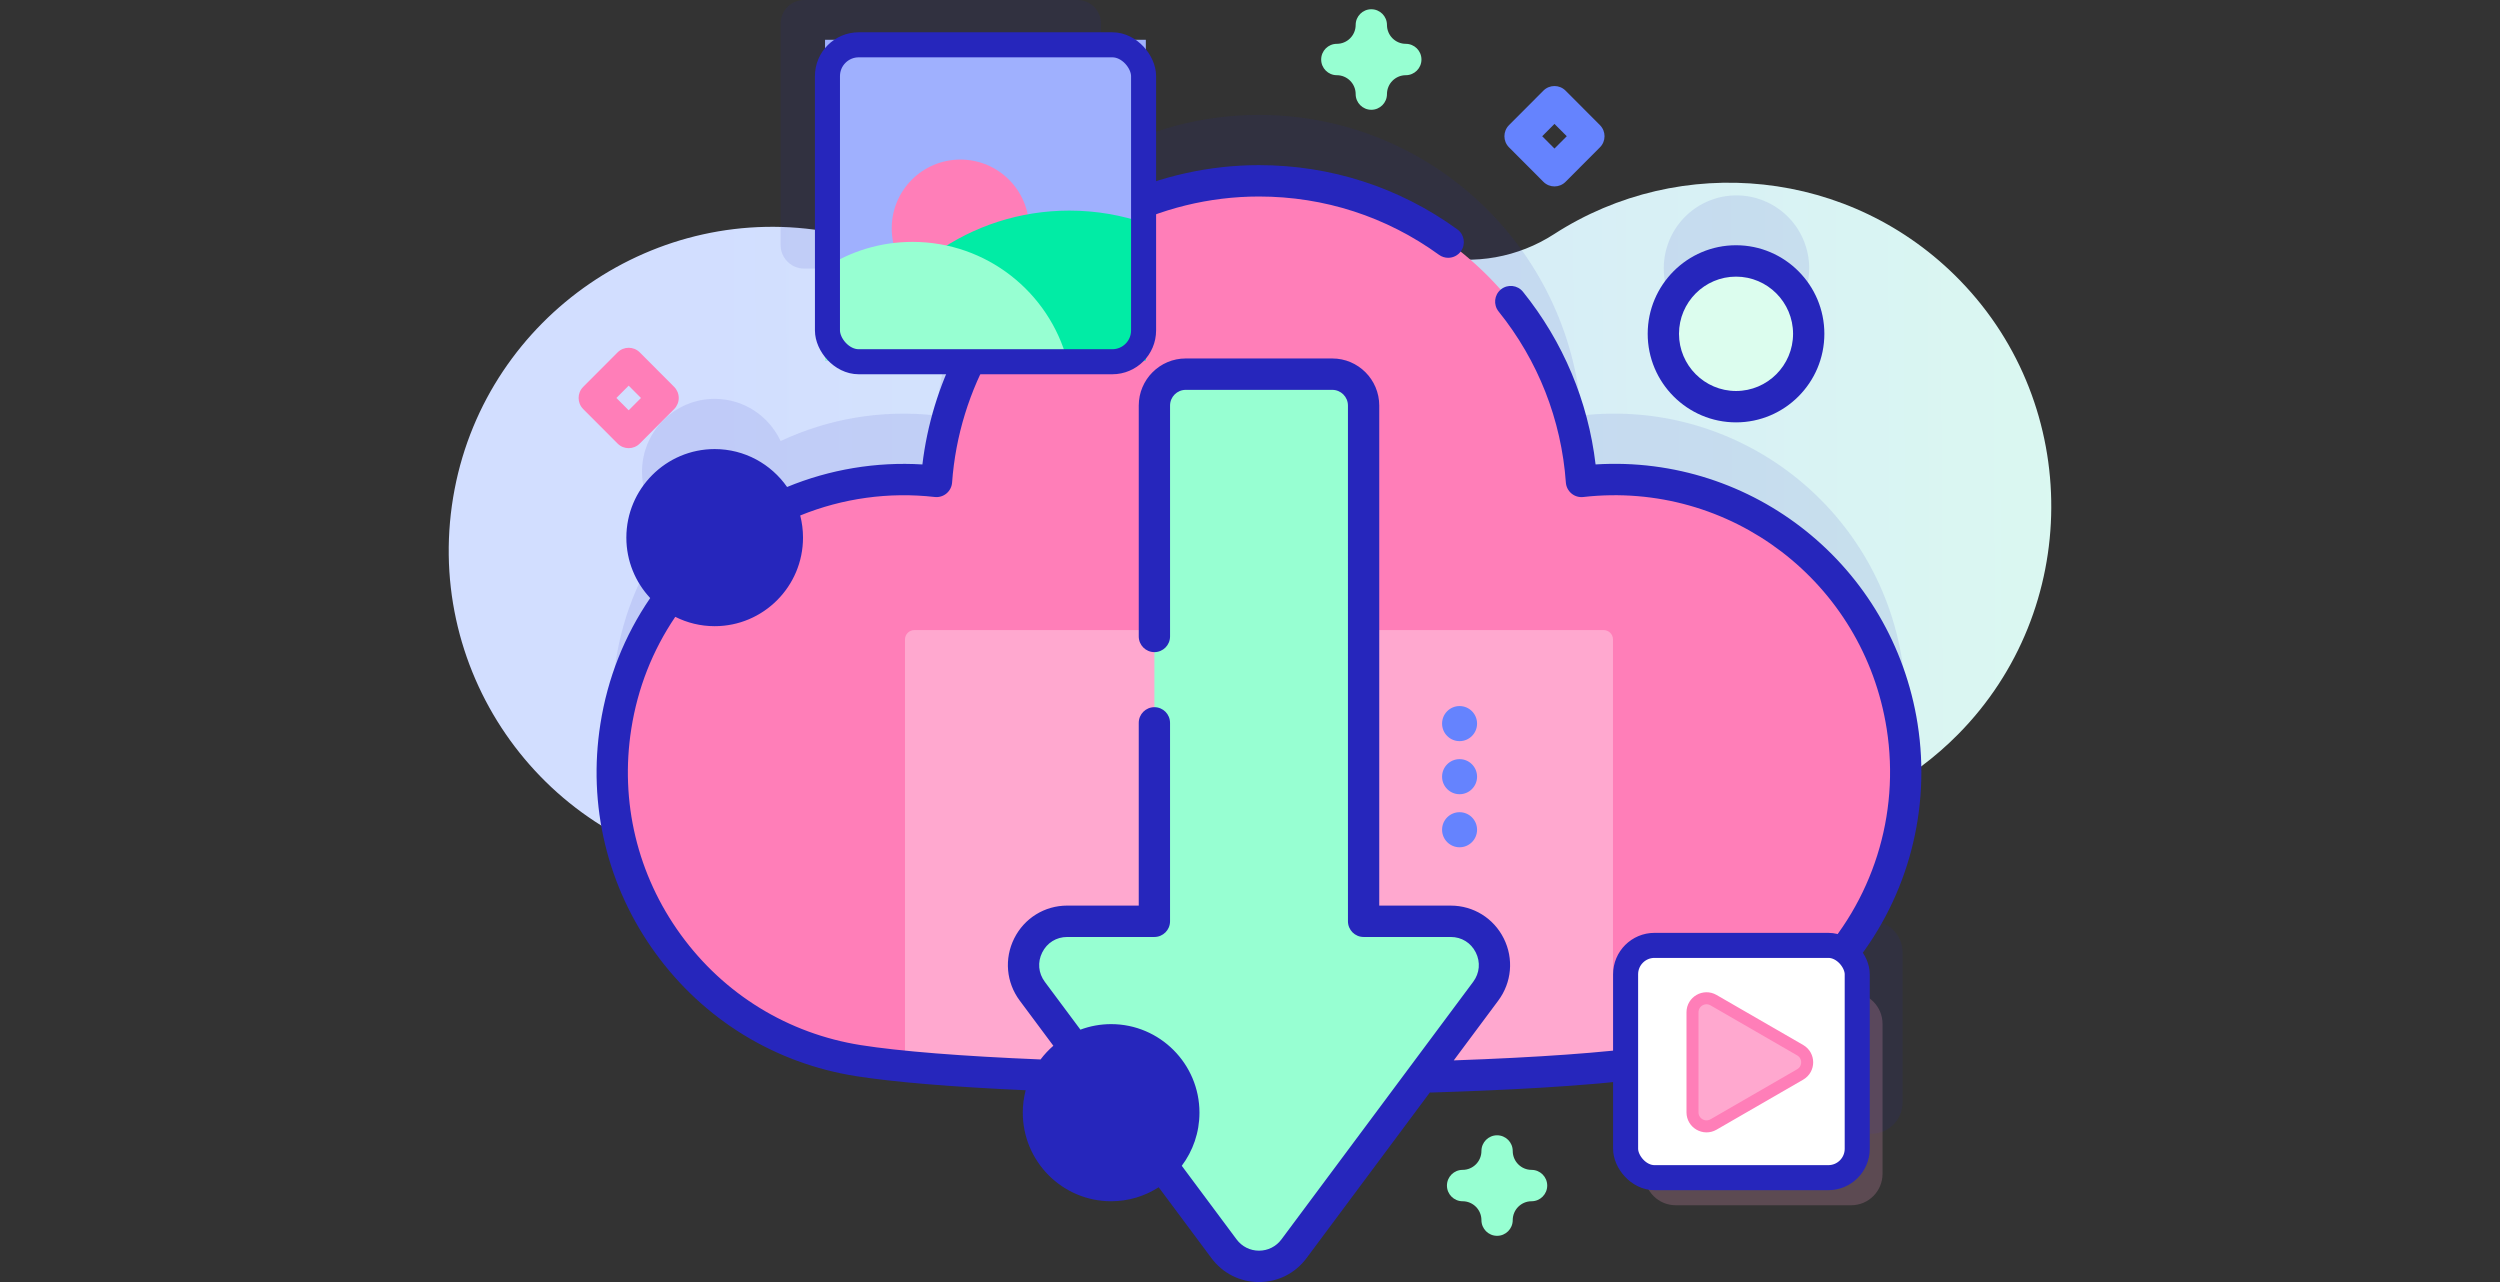
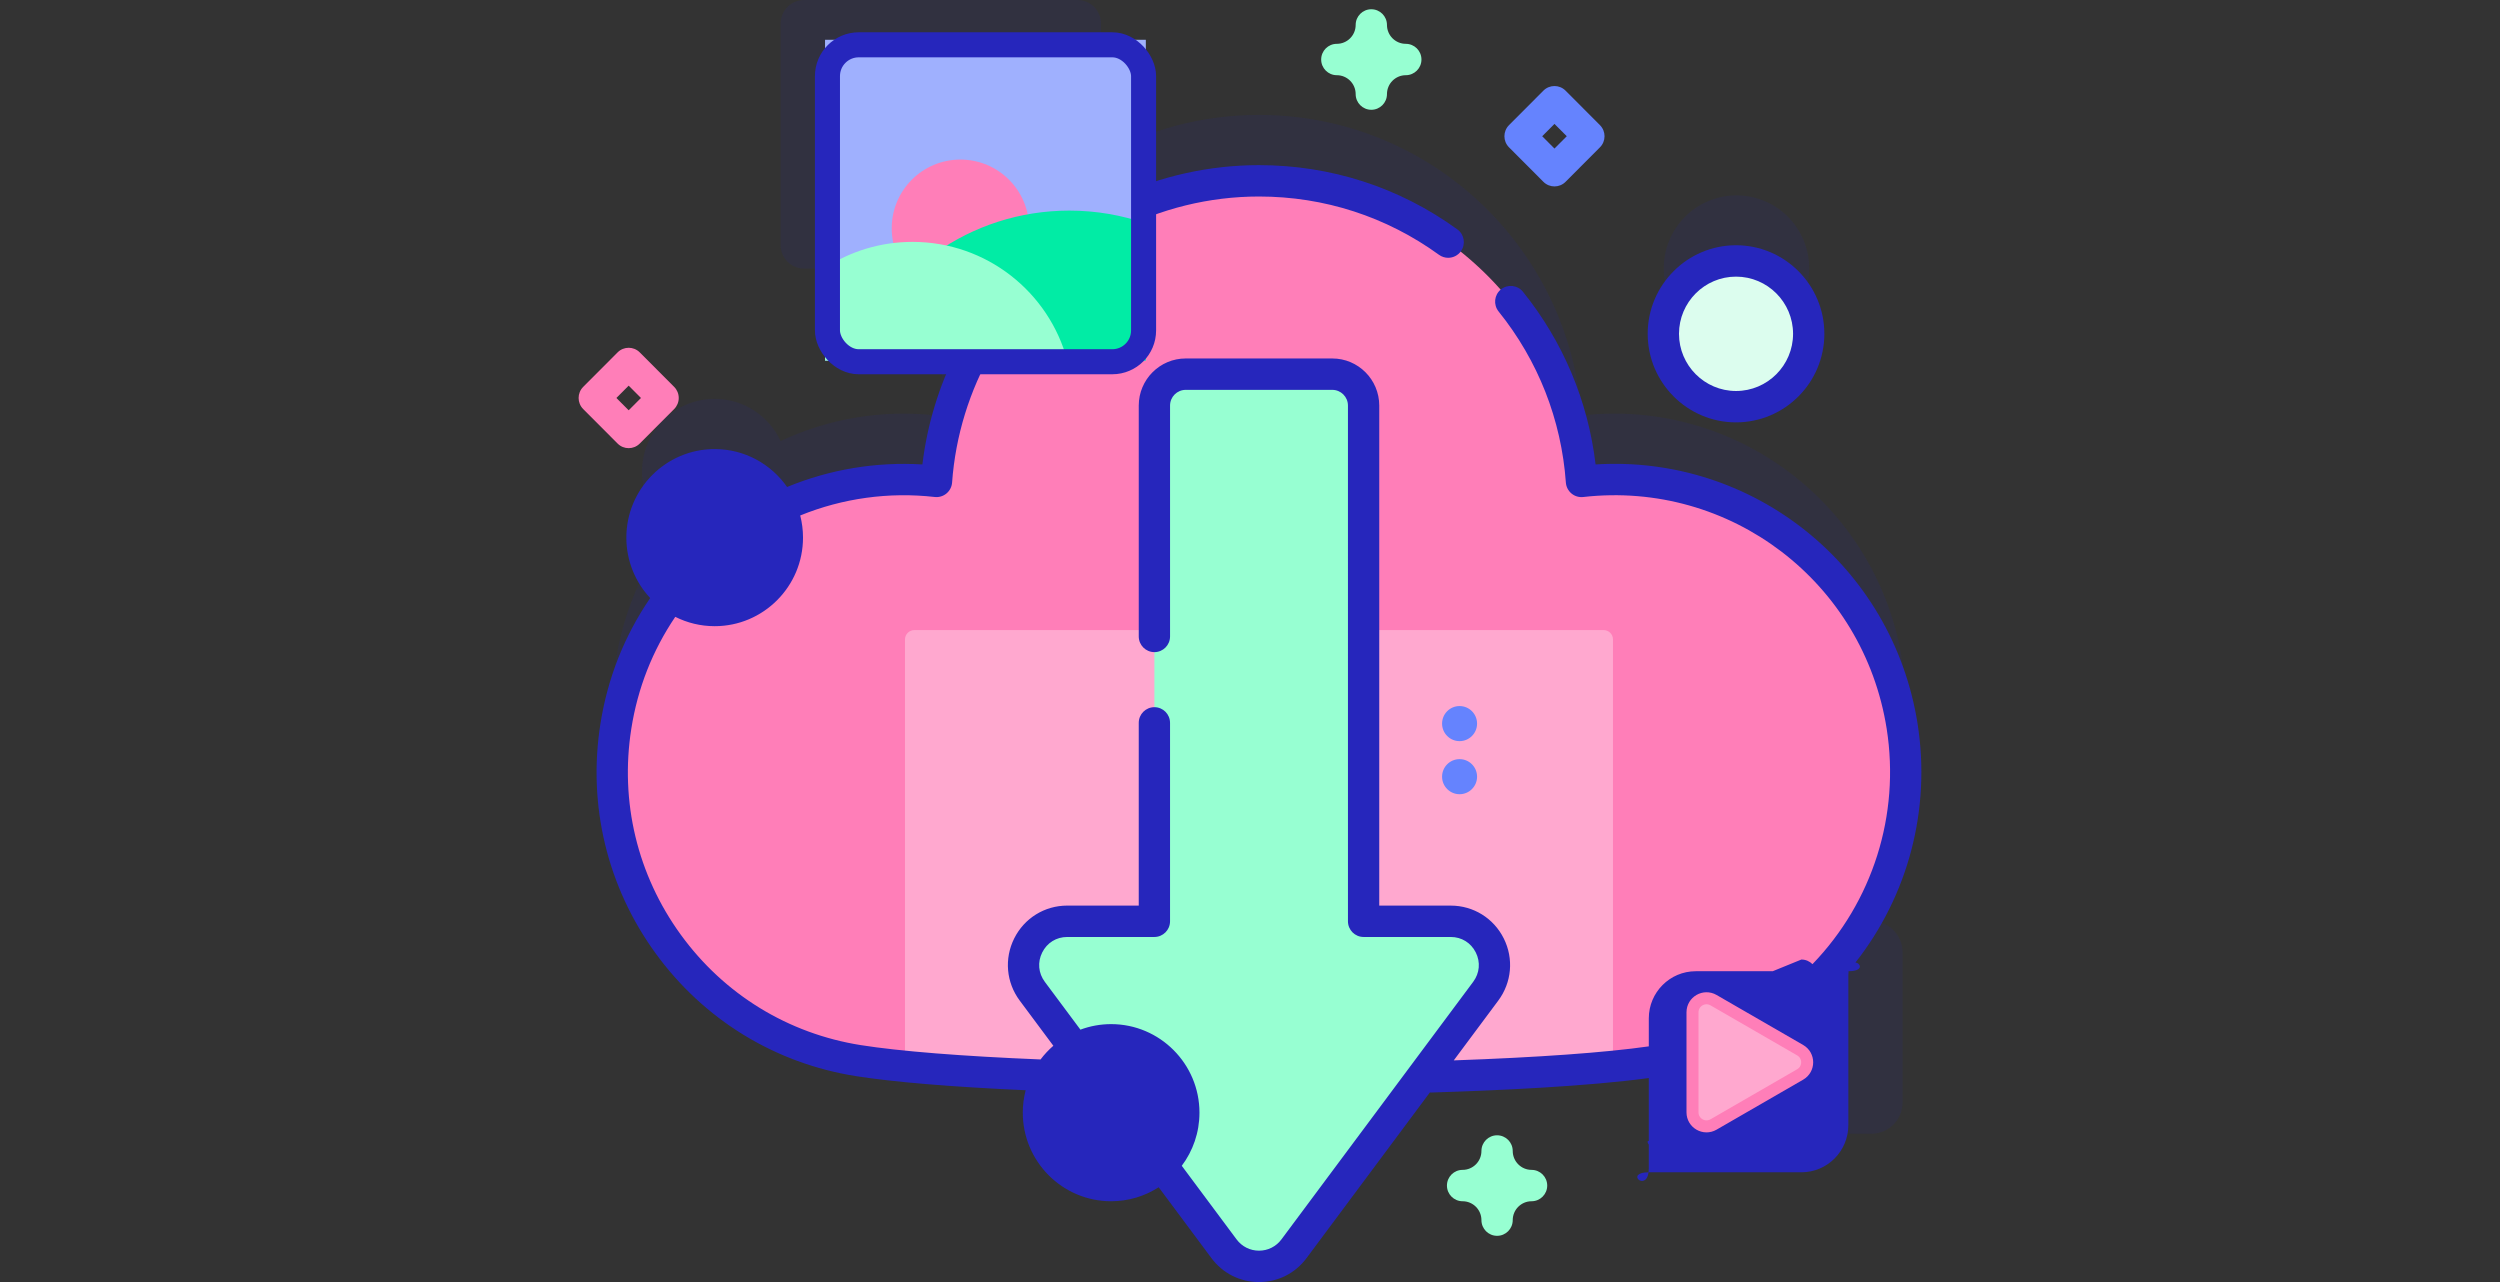
<svg xmlns="http://www.w3.org/2000/svg" width="312" height="160" viewBox="0 0 312 160" fill="none">
  <rect x="0" y="0" width="312" height="160" fill="#333333" stroke="none" />
-   <path d="m 244.66,35.05 c -13.651,-14.078 -34.953,-16.02 -50.716,-5.827 -4.484,2.9 -9.914,3.872 -15.123,2.713 -12.33,-2.745 -25.229,-0.87 -36.214,5.108 -7.386,4.019 -16.381,3.32 -23.273,-1.5 -4.575,-3.199 -9.887,-5.492 -15.725,-6.57 C 81.953,24.972 60.899,39.372 56.736,61.05 52.478,83.22 67.138,104.525 89.234,108.472 c 5.399,0.964 10.738,0.801 15.777,-0.32 8.178,-1.819 16.723,1.223 22,7.745 3.331,4.117 7.348,7.791 12.014,10.844 24.113,15.774 56.416,8.964 72.151,-15.211 0.017,-0.026 0.033,-0.051 0.05,-0.077 2.882,-4.444 7.364,-7.613 12.547,-8.662 7.56,-1.53 14.766,-5.25 20.608,-11.159 15.38,-15.56 15.508,-40.874 0.278,-56.581 z" id="path2" style="fill:url(#paint0_linear_2_3607)" />
  <path d="m 233.539,114.942 h -7.444 c 8.635,-7.989 13.26,-20.014 11.29,-32.523 C 234.337,63.052 216.611,49.667 197.367,51.855 195.863,30.886 178.42,14.342 157.121,14.342 c -7.161,0 -13.885,1.873 -19.715,5.153 V 2.946 C 137.406,1.319 136.09,0 134.468,0 H 100.359 C 98.736,0 97.42,1.319 97.42,2.946 V 30.575 c 0,1.627 1.316,2.946 2.939,2.946 h 22.44 c -3.336,5.398 -5.443,11.64 -5.923,18.335 -6.88,-0.782 -13.565,0.426 -19.456,3.187 -1.442,-3.108 -4.583,-5.265 -8.227,-5.265 -5.01,0 -9.071,4.072 -9.071,9.094 0,2.971 1.422,5.609 3.62,7.269 -3.486,4.627 -5.921,10.154 -6.884,16.282 -3.131,19.903 10.424,38.581 30.275,41.719 19.661,3.109 80.319,3.11 99.981,-10e-4 0.204,-0.032 0.407,-0.069 0.609,-0.104 v 13.54 c 0,2.163 1.75,3.917 3.907,3.917 h 21.909 c 2.158,0 3.907,-1.754 3.907,-3.917 v -18.719 c 0,-2.163 -1.749,-3.916 -3.907,-3.916 z" id="path4" style="opacity:0.1;fill:#2626bc" />
  <path d="m 220.233,41.867 c 4.619,-1.949 6.788,-7.283 4.844,-11.914 -1.944,-4.631 -7.264,-6.805 -11.883,-4.856 -4.619,1.949 -6.788,7.283 -4.844,11.914 1.943,4.631 7.264,6.805 11.883,4.856 z" id="path6" style="opacity:0.1;fill:#2626bc" />
  <path d="M 237.386,90.644 C 234.337,71.277 216.611,57.892 197.367,60.08 195.864,39.111 178.421,22.567 157.122,22.567 c -21.299,0 -38.742,16.544 -40.246,37.513 -19.245,-2.189 -36.972,11.199 -40.019,30.567 -3.131,19.903 10.424,38.581 30.275,41.719 19.661,3.109 80.319,3.111 99.981,-0.001 19.851,-3.14 33.404,-21.819 30.272,-41.721 z" id="path8" style="fill:#ff7eb8" />
  <path d="m 137.405,27.721 v 15.78 c 0,1.625 -1.312,2.945 -2.938,2.945 h -14.162 c 3.555,-7.931 9.583,-14.499 17.1,-18.726 z" id="path10" style="fill:#01eca5" />
  <path d="m 201.302,79.808 v 53.278 c -21.608,2.151 -66.749,2.151 -88.36,0 V 79.808 c 0,-0.649 0.525,-1.175 1.172,-1.175 H 200.13 c 0.648,0 1.172,0.526 1.172,1.175 z" id="path12" style="fill:#ffa8cf" />
  <path d="M 181.054,114.978 H 170.176 V 50.612 c 0,-2.163 -1.75,-3.917 -3.907,-3.917 h -18.294 c -2.157,0 -3.907,1.754 -3.907,3.917 v 64.365 h -10.878 c -4.482,0 -7.045,5.125 -4.364,8.725 l 23.932,32.146 c 2.178,2.925 6.55,2.925 8.728,0 l 23.932,-32.146 c 2.68,-3.6 0.117,-8.724 -4.364,-8.724 z" id="path14" style="fill:#97ffd2" />
-   <path d="m 231.035,150.414 h -21.91 c -2.157,0 -3.906,-1.753 -3.906,-3.916 v -18.719 c 0,-2.163 1.749,-3.917 3.906,-3.917 h 21.91 c 2.157,0 3.906,1.754 3.906,3.917 v 18.719 c 0,2.163 -1.749,3.916 -3.906,3.916 z" id="path16" style="fill:#ffa8cf;fill-opacity:0.2" />
  <path d="m 219.928,143.115 c -0.325,0 -0.655,-0.081 -0.958,-0.253 -0.94,-0.532 -1.271,-1.726 -0.741,-2.668 l 5.31,-9.428 c 0.53,-0.942 1.722,-1.274 2.661,-0.742 0.94,0.532 1.271,1.726 0.74,2.668 l -5.309,9.427 c -0.36,0.638 -1.021,0.996 -1.703,0.996 z" id="path18" style="fill:#e1f8ee" />
-   <path d="m 138.669,147.958 c 5.01,0 9.071,-4.072 9.071,-9.094 0,-5.023 -4.061,-9.094 -9.071,-9.094 -5.01,0 -9.071,4.071 -9.071,9.094 0,5.022 4.061,9.094 9.071,9.094 z" id="path20" style="fill:#dcfdee" />
  <path d="m 89.193,76.191 c 5.01,0 9.071,-4.072 9.071,-9.094 0,-5.023 -4.061,-9.094 -9.071,-9.094 -5.01,0 -9.071,4.072 -9.071,9.094 0,5.023 4.061,9.094 9.071,9.094 z" id="path22" style="fill:#dcfdee" />
  <path d="m 220.232,50.096 c 4.619,-1.949 6.787,-7.283 4.844,-11.914 -1.944,-4.631 -7.264,-6.805 -11.883,-4.856 -4.62,1.949 -6.788,7.283 -4.844,11.914 1.943,4.631 7.264,6.805 11.883,4.856 z" id="path24" style="fill:#dcfdee" />
  <path d="m 239.316,90.338 c 1.682,10.691 -1.191,21.444 -7.761,29.79 0.644,0.043 1.101,1.07 -0.853,1.08 -0.019,0.148 -0.03,0.314 -0.03,0.5 v 18.719 c 0,3.239 -2.629,5.875 -5.86,5.875 H 205.77 c -0.01,0 -0.02,0 -0.03,0 -2.998,0.016 -0.319,2.425 0,0 0.019,-0.149 0.03,-0.315 0.03,-0.501 v -2.946 c -0.187,-0.285 -0.218,-0.469 0,-0.469 v -7.847 c -7.625,1.038 -18.806,1.554 -27.124,1.806 -0.02,0 -0.04,0.001 -0.06,0.001 -0.046,0 -0.089,-0.011 -0.135,-0.014 l -15.4,20.687 c -1.411,1.894 -3.572,2.981 -5.93,2.981 -2.357,0 -4.519,-1.087 -5.929,-2.981 l -6.588,-8.85 c -1.715,1.103 -3.752,1.746 -5.936,1.746 -6.079,0 -11.024,-4.958 -11.024,-11.052 0,-0.968 0.126,-1.906 0.36,-2.801 -9.172,-0.411 -16.464,-1.016 -21.175,-1.76 -10.117,-1.601 -19.007,-7.055 -25.031,-15.357 -6.025,-8.302 -8.464,-18.46 -6.868,-28.602 0.896,-5.704 2.988,-10.984 6.214,-15.706 -1.843,-1.976 -2.975,-4.628 -2.975,-7.541 0,-6.094 4.945,-11.052 11.024,-11.052 3.736,0 7.041,1.874 9.036,4.732 5.338,-2.203 11.122,-3.165 16.887,-2.813 0.594,-4.963 2.074,-9.814 4.341,-14.259 l 19.903,-19.183 c 5.534,-2.564 11.624,-3.912 17.761,-3.912 8.962,0 17.523,2.773 24.758,8.02 0.874,0.634 1.07,1.858 0.438,2.734 -0.382,0.529 -0.979,0.81 -1.584,0.81 -0.397,0 -0.798,-0.12 -1.144,-0.372 -6.564,-4.76 -14.334,-7.277 -22.468,-7.277 -6.187,0 -12.316,1.509 -17.762,4.362 v 9.911 c 0,2.704 -2.195,4.904 -4.892,4.904 h -10.562 c -2.91,5.022 -4.667,10.716 -5.083,16.518 -0.038,0.532 -0.291,1.025 -0.7,1.366 -0.409,0.341 -0.941,0.5 -1.468,0.439 -5.703,-0.648 -11.487,0.151 -16.786,2.308 0.227,0.883 0.348,1.808 0.348,2.762 0,6.095 -4.945,11.053 -11.024,11.053 -1.766,0 -3.436,-0.421 -4.918,-1.165 -2.843,4.204 -4.69,8.899 -5.487,13.969 -1.434,9.109 0.757,18.232 6.168,25.689 5.411,7.456 13.395,12.354 22.481,13.792 4.853,0.767 12.602,1.384 22.426,1.788 0.47,-0.625 1.007,-1.197 1.596,-1.709 l -4.198,-5.639 c -1.685,-2.263 -1.947,-5.238 -0.684,-7.762 1.262,-2.524 3.797,-4.092 6.614,-4.092 h 8.925 V 90.214 c 0,-1.082 0.875,-1.958 1.953,-1.958 1.079,0 1.953,0.876 1.953,1.958 v 24.763 c 0,1.081 -0.875,1.958 -1.953,1.958 h -10.878 c -1.35,0 -2.517,0.722 -3.122,1.932 -0.605,1.209 -0.484,2.579 0.323,3.664 l 4.445,5.97 c 1.194,-0.445 2.486,-0.69 3.833,-0.69 6.079,0 11.024,4.958 11.024,11.052 0,2.485 -0.822,4.78 -2.208,6.628 l 6.839,9.185 c 0.666,0.895 1.686,1.408 2.799,1.408 1.113,0 2.133,-0.513 2.799,-1.407 l 23.932,-32.146 c 0.807,-1.084 0.928,-2.454 0.323,-3.664 -0.605,-1.21 -1.772,-1.932 -3.122,-1.932 h -10.878 c -1.079,0 -1.953,-0.876 -1.953,-1.958 V 50.612 c 0,-1.08 -0.877,-1.958 -1.954,-1.958 h -18.294 c -1.077,0 -1.954,0.878 -1.954,1.958 v 28.817 c 0,1.082 -0.875,1.958 -1.953,1.958 -1.079,0 -1.953,-0.876 -1.953,-1.958 V 50.612 c 0,-3.24 2.629,-5.875 5.86,-5.875 h 18.294 c 3.231,0 5.86,2.636 5.86,5.875 V 113.02 h 8.925 c 2.817,0 5.351,1.568 6.613,4.093 1.263,2.524 1,5.498 -0.684,7.761 l -5.555,7.462 c 10.559,-0.373 18.902,-0.973 24.342,-1.75 v -3.503 c 0,-3.239 2.629,-5.874 5.86,-5.874 h 9.605 l 3.578,-1.459 c 0.54,0 1.03,0.221 1.383,0.577 7.505,-7.781 10.955,-18.614 9.261,-29.378 -2.883,-18.306 -19.516,-31.007 -37.87,-28.922 -0.527,0.061 -1.059,-0.098 -1.468,-0.439 -0.409,-0.341 -0.662,-0.835 -0.7,-1.366 -0.561,-7.84 -3.464,-15.223 -8.396,-21.351 -0.677,-0.841 -0.546,-2.074 0.293,-2.753 0.84,-0.679 2.07,-0.547 2.747,0.294 5.018,6.235 8.13,13.648 9.065,21.549 19.633,-1.22 37.081,12.655 40.188,32.377 z" id="path26" style="fill:#2626bc" />
  <path d="m 216.656,52.712 c 6.079,0 11.024,-4.958 11.024,-11.053 0,-6.094 -4.945,-11.052 -11.024,-11.052 -6.078,0 -11.024,4.958 -11.024,11.052 0,6.095 4.946,11.053 11.024,11.053 z m 0,-18.188 c 3.925,0 7.118,3.201 7.118,7.136 0,3.935 -3.193,7.136 -7.118,7.136 -3.924,0 -7.117,-3.201 -7.117,-7.136 0,-3.935 3.193,-7.136 7.117,-7.136 z" id="path28" style="fill:#2626bc" />
-   <path d="m 182.155,105.74 c 1.206,0 2.183,-0.98 2.183,-2.189 0,-1.209 -0.977,-2.189 -2.183,-2.189 -1.206,0 -2.184,0.98 -2.184,2.189 0,1.209 0.978,2.189 2.184,2.189 z" id="path30" style="fill:#6583fe" />
  <path d="m 182.155,99.118 c 1.206,0 2.183,-0.98 2.183,-2.189 0,-1.209 -0.977,-2.189 -2.183,-2.189 -1.206,0 -2.184,0.98 -2.184,2.189 0,1.209 0.978,2.189 2.184,2.189 z" id="path32" style="fill:#6583fe" />
-   <path d="m 182.155,92.494 c 1.206,0 2.183,-0.98 2.183,-2.189 0,-1.209 -0.977,-2.189 -2.183,-2.189 -1.206,0 -2.184,0.98 -2.184,2.189 0,1.209 0.978,2.189 2.184,2.189 z" id="path34" style="fill:#6583fe" />
+   <path d="m 182.155,92.494 c 1.206,0 2.183,-0.98 2.183,-2.189 0,-1.209 -0.977,-2.189 -2.183,-2.189 -1.206,0 -2.184,0.98 -2.184,2.189 0,1.209 0.978,2.189 2.184,2.189 " id="path34" style="fill:#6583fe" />
  <path d="m 193.999,23.266 c -0.5,0 -1,-0.191 -1.381,-0.574 l -4.295,-4.306 c -0.763,-0.764 -0.763,-2.004 0,-2.769 l 4.295,-4.306 c 0.762,-0.765 1.999,-0.765 2.762,0 l 4.294,4.306 c 0.763,0.764 0.763,2.004 0,2.769 l -4.294,4.306 c -0.381,0.382 -0.881,0.574 -1.381,0.574 z m -1.533,-6.264 1.533,1.537 1.533,-1.537 -1.533,-1.537 z" id="path36" style="fill:#6583fe" />
  <path d="m 78.459,55.931 c -0.5,0 -1,-0.191 -1.381,-0.574 l -4.295,-4.306 c -0.763,-0.764 -0.763,-2.004 0,-2.769 l 4.295,-4.306 c 0.763,-0.765 1.999,-0.765 2.762,0 l 4.295,4.306 c 0.366,0.367 0.572,0.865 0.572,1.384 0,0.519 -0.206,1.017 -0.572,1.384 l -4.295,4.306 c -0.381,0.383 -0.881,0.574 -1.381,0.574 z m -1.533,-6.264 1.533,1.537 1.533,-1.537 -1.533,-1.537 z" id="path38" style="fill:#ff7eb8" />
  <path d="m 171.141,13.701 c -1.079,0 -1.954,-0.876 -1.954,-1.958 0,-1.3 -1.054,-2.358 -2.351,-2.358 -1.079,0 -1.953,-0.876 -1.953,-1.958 0,-1.082 0.874,-1.958 1.953,-1.958 1.296,0 2.351,-1.057 2.351,-2.357 0,-1.082 0.875,-1.958 1.954,-1.958 1.078,0 1.953,0.876 1.953,1.958 0,1.299 1.054,2.357 2.351,2.357 1.079,0 1.953,0.876 1.953,1.958 0,1.082 -0.874,1.958 -1.953,1.958 -1.296,0 -2.351,1.057 -2.351,2.358 0,1.082 -0.875,1.958 -1.953,1.958 z" id="path40" style="fill:#97ffd2" />
  <path d="m 186.836,154.231 c -1.079,0 -1.953,-0.876 -1.953,-1.958 0,-1.299 -1.055,-2.357 -2.352,-2.357 -1.079,0 -1.953,-0.876 -1.953,-1.958 0,-1.082 0.874,-1.958 1.953,-1.958 1.297,0 2.352,-1.058 2.352,-2.358 0,-1.081 0.874,-1.958 1.953,-1.958 1.079,0 1.953,0.877 1.953,1.958 0,1.3 1.055,2.358 2.351,2.358 1.079,0 1.953,0.876 1.953,1.958 0,1.082 -0.874,1.958 -1.953,1.958 -1.296,0 -2.351,1.057 -2.351,2.357 0,1.081 -0.874,1.958 -1.953,1.958 z" id="path42" style="fill:#97ffd2" />
  <path d="M 102.965,4.965 H 143 V 45 h -40.035 z" id="path44" style="fill:#9fb0fe" />
  <path d="m 119.86,37.061 c 4.735,0 8.573,-3.838 8.573,-8.573 0,-4.735 -3.838,-8.573 -8.573,-8.573 -4.735,0 -8.573,3.838 -8.573,8.573 0,4.735 3.838,8.573 8.573,8.573 z" id="path46" style="fill:#ff7eb8" />
  <path d="M 143,45 V 27.89 c -2.989,-1.04 -6.204,-1.607 -9.549,-1.607 -12.401,0 -22.983,7.777 -27.146,18.717 z" id="path48" style="fill:#01eca5" />
  <path d="M 133.2,45 H 102.965 V 33.427 c 3.14,-2.05 6.889,-3.24 10.917,-3.24 9.25,0 17.037,6.281 19.319,14.814 z" id="path50" style="fill:#97ffd2" />
  <rect x="103.266" y="5.592" width="39.453" height="39.554" rx="3.906" id="rect52" style="stroke:#2626bc;stroke-width:3.125" />
-   <rect x="202.875" y="117.984" width="28.906" height="28.988" rx="3.604" id="rect54" style="fill:#ffffff;stroke:#2626bc;stroke-width:3.125" />
  <path d="m 213.849,124.82 c -1.167,-0.673 -2.625,0.169 -2.625,1.516 v 12.483 c 0,1.348 1.458,2.19 2.625,1.516 l 10.811,-6.242 c 1.167,-0.673 1.167,-2.357 0,-3.031 z" id="path56" style="fill:#ffa8cf;stroke:#ff7eb8;stroke-width:1.5" />
  <defs id="defs63">
    <linearGradient id="paint0_linear_2_3607" x1="22.026" y1="79.532" x2="235.755" y2="78.576" gradientUnits="userSpaceOnUse" gradientTransform="translate(56)">
      <stop offset="0.049" stop-color="#D2DEFF" id="stop58" />
      <stop offset="0.999" stop-color="#DCFDEE" id="stop60" />
    </linearGradient>
  </defs>
</svg>